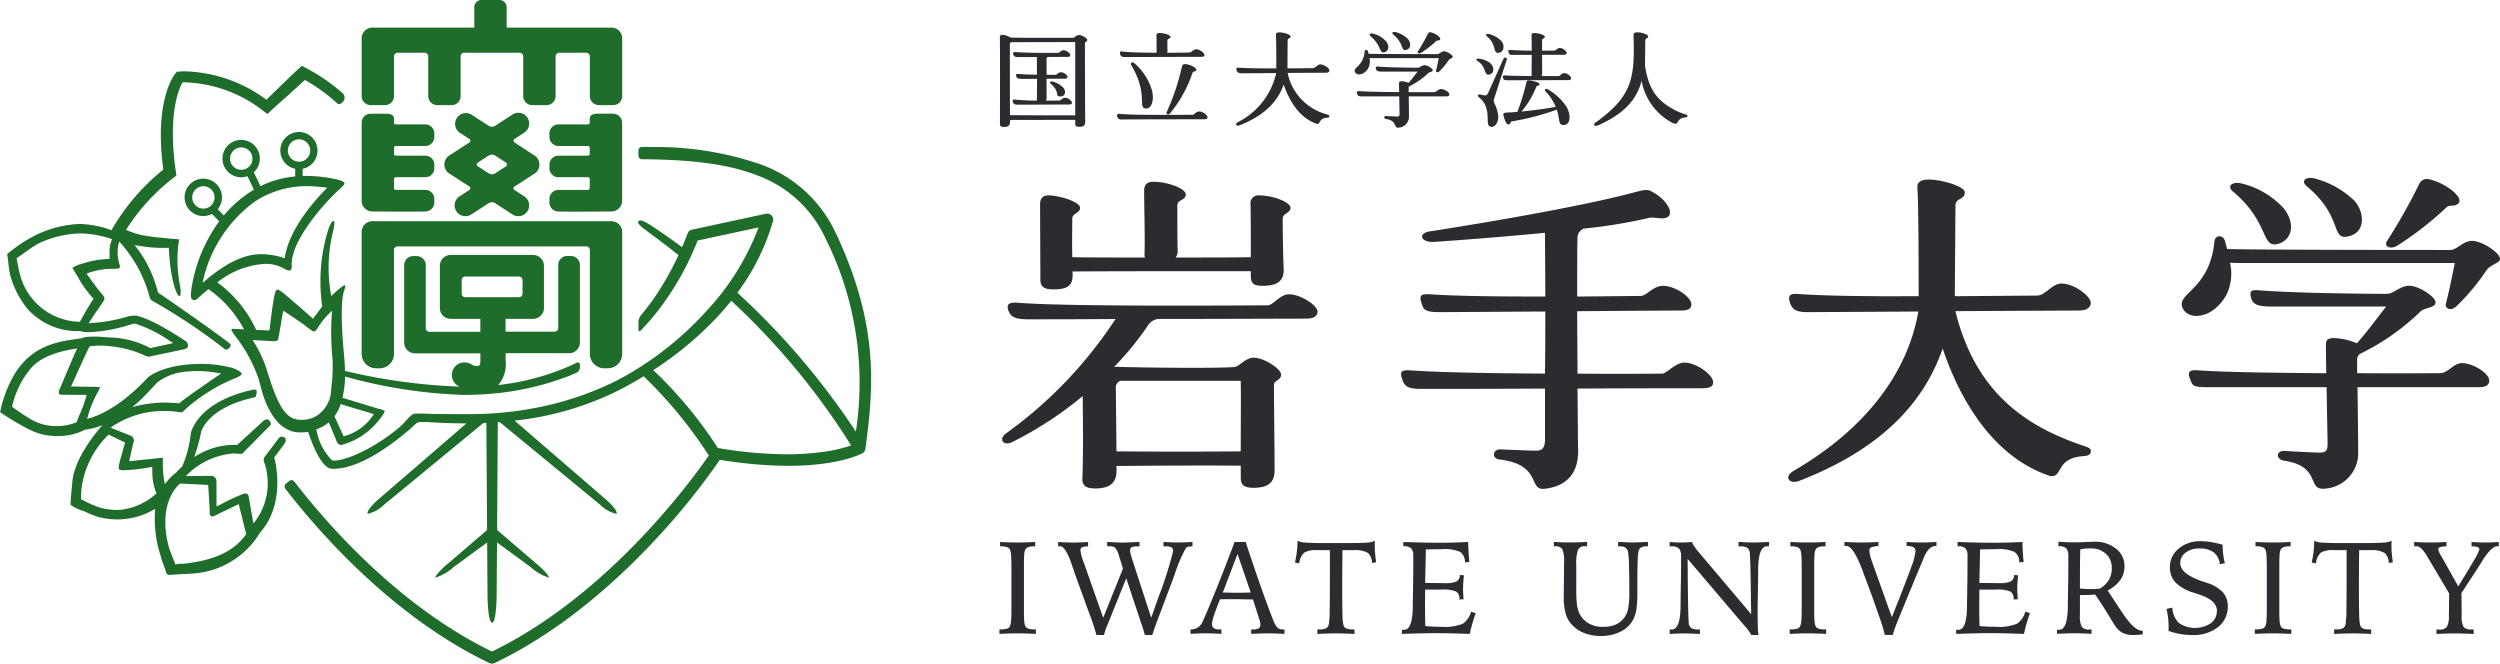
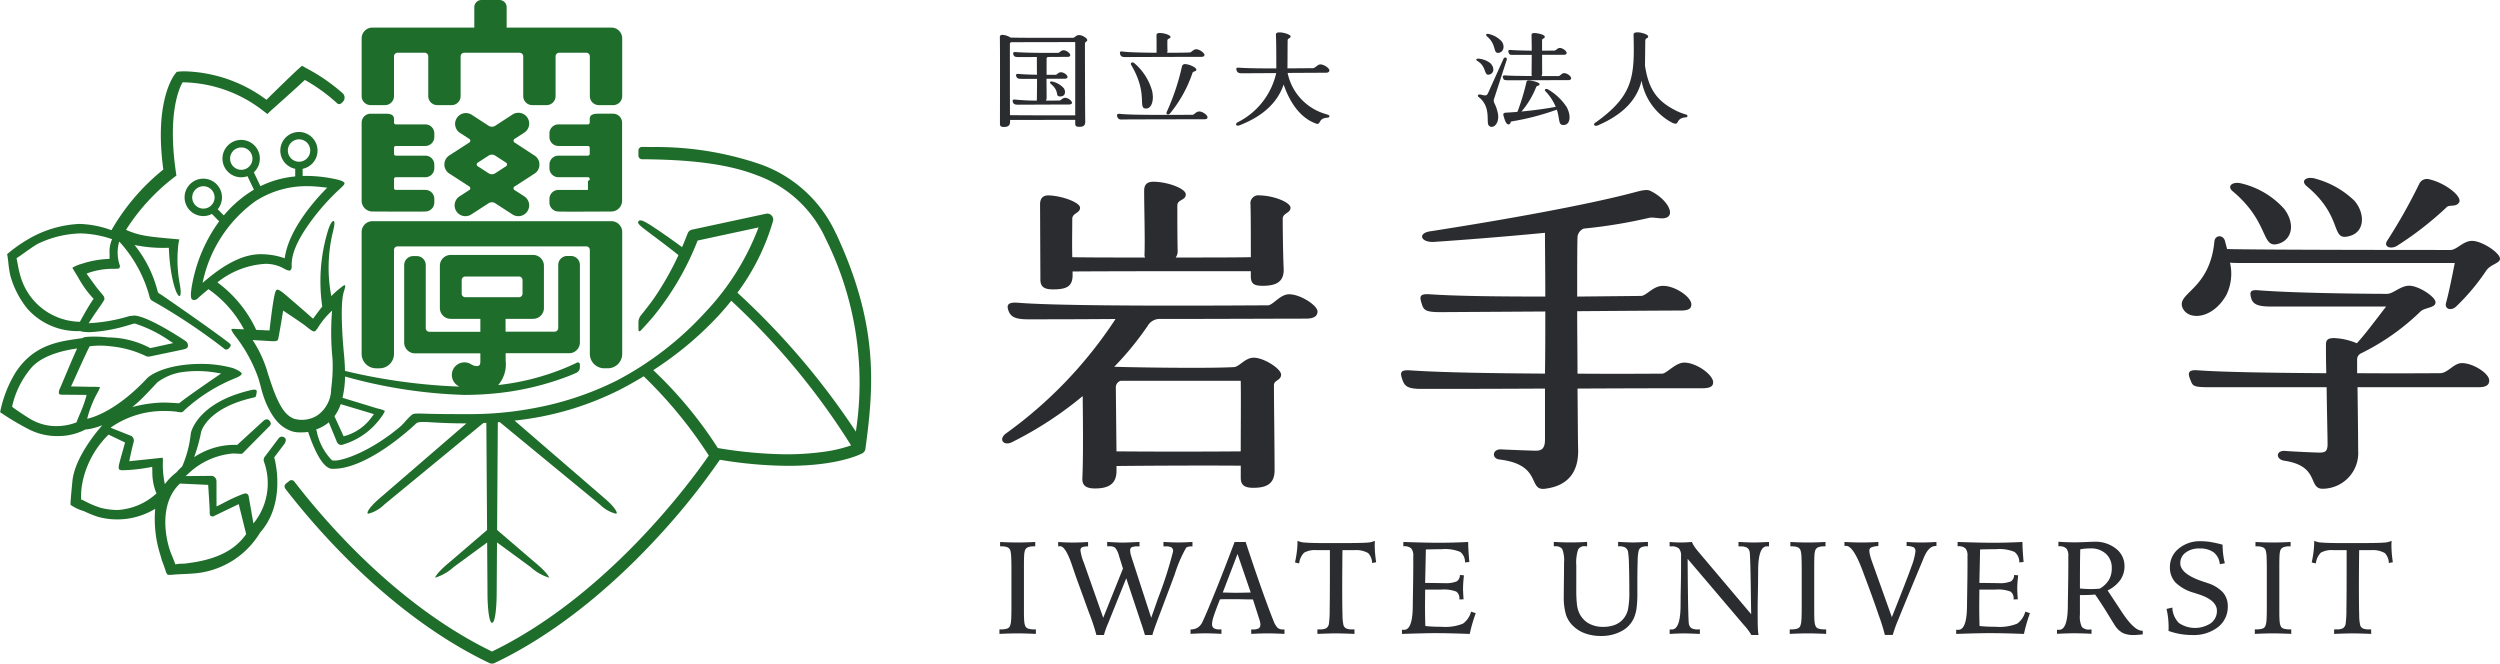
<svg xmlns="http://www.w3.org/2000/svg" width="1500" height="398.15" viewBox="0 0 265.935 70.588">
  <g transform="translate(15871 20161)">
    <path d="M823.371,157.018c0,.484-.381.761-1.211.761-2.7,0-9.342.035-15.708.035a1.475,1.475,0,0,0-1.142.726,32,32,0,0,1-3.564,4.36c3.425.1,10.553.173,12.733.034.588-.034,1.177-1,2.111-1,1.072,0,2.906,1.176,2.906,1.8s-.761.588-.761,1.107c0,1.8.069,6.643.069,9.065,0,1.349-.727,1.869-2.249,1.869-1,0-1.349-.312-1.349-1.073v-1.28c-3.979-.035-10.38,0-13.217.035v.519c0,1.349-.8,1.868-2.284,1.868-1,0-1.384-.346-1.349-1.107.1-2.041.069-5.882.035-8.719a38.874,38.874,0,0,1-7.543,4.913c-.865.415-1.453-.311-.623-.934a45.954,45.954,0,0,0,11.66-12.179c-4.221.034-7.785.034-9.307.034-1.384,0-1.834-.277-2.076-.9-.242-.657-.035-.934.969-.865,5.4.45,24.7.277,26.641.277.588-.069,1.28-1.176,2.249-1.176,1.176,0,3.01,1.176,3.01,1.834m-29.479-3.425-.035-7.958c0-.554.208-1,.969-.969,1.453.069,3.287.761,3.287,1.315,0,.588-.83.554-.83,1.176,0,.969-.035,2.491,0,4.083,1.73.035,4.636.035,7.75.035a.5.5,0,0,1-.069-.242c.069-1.7-.035-5.017-.035-6.851,0-.554.208-.969.969-.969,1.522,0,3.46.727,3.46,1.349,0,.657-.9.519-.9,1.176,0,.865,0,3.425.035,4.809a1.134,1.134,0,0,1-.208.727c3.114,0,6.124,0,7.992-.035,0-1.868,0-4.325-.035-5.605a.845.845,0,0,1,.969-.969c1.592.035,3.287.761,3.287,1.315,0,.588-.83.554-.83,1.176,0,1.142.034,3.806.1,5.259.069,1.349-.657,1.868-2.214,1.868-1,0-1.28-.242-1.28-1.073v-.484c-4.74,0-15.708,0-18.96.035v.173c.069,1.384-.554,1.73-2.076,1.73-1,0-1.349-.311-1.349-1.073m8.546,10.795a.733.733,0,0,0-.519.761l.069,6.747c3.46.035,9.549.035,13.217,0,0-2.491.035-5.674,0-7.508Z" transform="translate(-16554.221 -20284.885)" fill="#2b2c2f" />
    <path d="M1137.422,170.208c0,.415-.311.623-1.176.623-1.9,0-7.439,0-13.251.035.034,2.906.034,5.4.069,6.539.035,2.249-1,3.806-3.529,4.117-1.868.242-.242-2.56-4.844-3.114-.865-.1-.761-1.142.208-1.073.588.035,3.321.138,3.667.138.588,0,.969-.207.969-1.176v-5.432c-5.778.035-11.245.035-13.113.035-1.488,0-1.8-.277-2.042-.934-.277-.8-.277-1.107.83-1.038,3.495.242,9.134.311,14.324.346.035-2.076.035-4.394.035-6.608l-11.141.069c-1.592,0-1.8-.208-2.007-.9-.242-.761-.242-1.073.865-1,3.01.208,7.854.242,12.283.242,0-2.733-.035-5.224-.035-6.781-4.29.415-8.719.761-11.833.969-1.419.069-1.764-.969-.277-1.142,7.543-1.176,16.711-2.8,21.832-4.186.934-.242,1.245-.242,1.557-.069,1.592.8,2.422,2.214,1.834,2.7-.519.415-1.453,0-2.041.138a53.761,53.761,0,0,1-6.954,1.142,1.086,1.086,0,0,0-.657.865c-.035,1.176-.035,3.529-.035,6.366l6.781-.069c.588,0,1.28-1.073,2.353-1.073,1.28,0,3.01,1.176,3.01,1.972,0,.45-.277.657-1.176.657-1.868,0-6.3.035-10.968.069,0,2.18.035,4.5.035,6.643,4.5.035,8.165,0,9,0,.484,0,1.419-1.176,2.353-1.176,1.28,0,3.079,1.28,3.079,2.111" transform="translate(-16826.189 -20290.531)" fill="#2b2c2f" />
    <path d="M1753.381,148.9c0,.484-1,.588-1.453,1.246a22.8,22.8,0,0,1-3.218,3.841c-.519.484-1.245.277-1.072-.381.311-1.107.692-3.045.934-4.256h-22.7c-.484,0-.865,0-1.211-.035a5.171,5.171,0,0,1-.381,3.425c-1.488,2.664-4.186,2.768-4.705,1.28-.484-1.522,2.941-1.9,3.425-6.954.069-.727.969-.761,1.142,0l.208.8c3.564.1,22.836.1,23.77.1.658,0,1.35-.969,2.284-.969,1.073,0,2.975,1.28,2.975,1.9m-1.142,12.94c0,.45-.277.727-1.107.727h-12.906c.035,2.422.069,5.64.069,6.712a3.8,3.8,0,0,1-3.6,4.083c-1.868.173-.311-2.387-4.256-2.976-.934-.138-.934-1.142.138-1.038.83.069,3.252.173,3.6.173.623,0,.865-.138.865-.9s-.069-3.495-.1-6.055h-12.629c-1.626,0-1.626-.173-1.869-.8-.311-.727-.208-1.073.761-1,2.8.208,8.408.277,13.7.312-.035-1.28-.035-2.387-.035-3.01,0-.484.138-.727.865-.727a6.827,6.827,0,0,1,2.422.554c.969-1.073,1.938-2.387,3.114-3.91h-12.317c-1.384,0-1.868-.277-2.041-.9-.173-.657-.1-.9.761-.83,4.394.346,12.906.381,13.7.381.657,0,1.419-.865,2.353-.865,1,0,2.8,1.176,2.8,1.765,0,.623-1.142.519-1.626,1a24.585,24.585,0,0,1-6.3,4.429.714.714,0,0,0-.415.657v1.453c4.636.035,8.408,0,8.823,0,.83,0,1.453-1.073,2.318-1.073,1.211,0,2.906,1.107,2.906,1.834m-26.3-20.932a8.9,8.9,0,0,1,4.5,2.7c1.142,1.522.865,3.114-.415,3.633-2.145.83-.969-2.076-5.051-5.5-.692-.554-.034-1.107.969-.83m7.819-.519a9.509,9.509,0,0,1,4.152,2.353c1.142,1.349,1.073,3.218-.38,3.7-2.318.761-.623-1.868-4.705-5.259-.692-.588-.035-1.073.934-.8m7.646,6.574a58.777,58.777,0,0,0,3.425-6.089.9.9,0,0,1,1.038-.415c1.7.38,3.6,1.868,3.149,2.491-.381.519-1.038.138-1.349.519a35.317,35.317,0,0,1-5.155,4.013c-.692.484-1.592.173-1.107-.519" transform="translate(-17358.447 -20282.375)" fill="#2b2c2f" />
    <path d="M787.783,427.134q.48.028.953.041t.925.014q.384,0,.857-.014t1-.041v.466H791.4a1.665,1.665,0,0,0-.668.1.585.585,0,0,0-.312.343,2.139,2.139,0,0,0-.079.511q-.024.353-.024,1.149v4.781q0,.809.038,1.139a1.465,1.465,0,0,0,.12.487.52.52,0,0,0,.319.247,2.168,2.168,0,0,0,.648.075h.144v.48q-.59-.027-1.09-.041t-.836-.014q-.4,0-.9.014t-1.049.041v-.48h.137a2.162,2.162,0,0,0,.651-.075.519.519,0,0,0,.315-.247,1.75,1.75,0,0,0,.134-.607q.038-.422.038-1.526v-3.766q0-1.077-.028-1.533a2.709,2.709,0,0,0-.089-.634.565.565,0,0,0-.3-.343,1.636,1.636,0,0,0-.668-.1h-.123Z" transform="translate(-16552.396 -20530.482)" fill="#2b2c2f" />
    <path d="M838.766,435.2l2.1-5.236-.418-1.343a2.26,2.26,0,0,0-.4-.857.838.838,0,0,0-.583-.171q-.11,0-.168,0t-.106.01l-.007-.473q.63.034,1.014.051t.658.017q.26,0,.668-.017t1.1-.051v.473h-.185a1.484,1.484,0,0,0-.651.093.367.367,0,0,0-.158.346,1.68,1.68,0,0,0,.051.37q.051.219.243.795l1.946,5.99q.267-.747.727-2.07a42.151,42.151,0,0,0,1.6-4.99.478.478,0,0,0-.165-.422,1.346,1.346,0,0,0-.679-.113h-.178v-.473q.432.028.826.041t.716.014q.37,0,.757-.014t.785-.041v.473h-.11a1.331,1.331,0,0,0-.326.034.685.685,0,0,0-.237.11,14.556,14.556,0,0,0-1.213,2.824l-.3.809L845.5,432.9q-.254.678-.672,1.782-.754,1.981-.829,2.344h-.8q-.1-.356-.295-.966l-.1-.288-1.59-4.777-1.851,4.6q-.021.055-.082.206a9,9,0,0,0-.439,1.227h-.8a22.516,22.516,0,0,0-.809-2.426q-.357-.98-.562-1.556l-.747-2.049q-.185-.521-.473-1.378-.692-2.035-1.268-2.036a.536.536,0,0,0-.079.007l-.127.021-.007-.473q.439.028.829.041t.72.014q.39,0,.8-.014t.836-.041v.473a1.537,1.537,0,0,0-.651.089.366.366,0,0,0-.158.349,5.094,5.094,0,0,0,.336,1.234l.027.069Z" transform="translate(-16592.412 -20530.482)" fill="#2b2c2f" />
    <path d="M942.967,427.134h1.179q.891,2.723,1.69,4.973t1.258,3.381a2.173,2.173,0,0,0,.473.8.925.925,0,0,0,.569.151h.137v.473q-.535-.027-.977-.041t-.744-.014q-.384,0-.843.014t-.973.041v-.473h.13a1.349,1.349,0,0,0,.665-.113.454.454,0,0,0,.178-.416,1.232,1.232,0,0,0-.027-.244,2.83,2.83,0,0,0-.089-.319l-.672-2.1q-.261,0-.713-.007-.822-.02-1.055-.021-.466,0-.881,0t-.86.017q-.487,1.23-.665,1.793a3.117,3.117,0,0,0-.178.8.553.553,0,0,0,.178.471,1.108,1.108,0,0,0,.637.134h.185v.473q-.5-.027-.935-.041t-.778-.014q-.274,0-.685.014t-.891.041v-.466a1.5,1.5,0,0,0,.771-.2,1.481,1.481,0,0,0,.5-.607q.384-.8,1.361-3.213t2.06-5.3m.308,1.289-1.57,4.1q.13,0,.377.007.774.021,1.055.021.343,0,1.241-.021.2-.007.3-.007Z" transform="translate(-16682.639 -20530.482)" fill="#2b2c2f" />
    <path d="M1022.992,435.689h.24a1.457,1.457,0,0,0,.692-.12.67.67,0,0,0,.288-.442,10.429,10.429,0,0,0,.086-1.542q.024-1.33.024-4.14v-2.186h-1.384a2.39,2.39,0,0,0-1.36.271,1.886,1.886,0,0,0-.524,1.141l-.445-.1q.13-.6.2-1.172a9.567,9.567,0,0,0,.069-1.131,2.11,2.11,0,0,0,.833.185q.627.055,2.2.055h1.672q2.084,0,2.683-.051a2.218,2.218,0,0,0,.84-.188c0,.046,0,.118-.007.216s-.007.173-.007.223q0,.432.038.891t.113.946l-.432.082a1.549,1.549,0,0,0-.422-1.055,2.573,2.573,0,0,0-1.429-.315h-1.3q-.007.391-.014,1.1-.014,1.871-.014,2.515,0,2.433.031,3.3a4.922,4.922,0,0,0,.106,1.076.569.569,0,0,0,.295.343,1.565,1.565,0,0,0,.631.1h.24v.48q-.569-.027-1.073-.041t-.9-.014q-.349,0-.86.014t-1.107.041Z" transform="translate(-16753.855 -20529.738)" fill="#2b2c2f" />
    <path d="M1105.051,427.134q1.2.041,2.145.062t1.631.021q.761,0,1.539-.021t1.58-.062q.007.514.041,1.052t.082,1.079l-.459.041a1.341,1.341,0,0,0-.507-1.114,4.188,4.188,0,0,0-1.953-.291q-.384,0-1.405.021-.206.007-.3.007-.014.822-.041,2.015t-.034,1.549h.212q.4,0,1.011.01t.812.01a3.02,3.02,0,0,0,1.313-.185.777.777,0,0,0,.346-.685l.432.041q-.048.425-.072.788t-.024.672q0,.178.034.768.014.212.021.322l-.446.014v-.055a.847.847,0,0,0-.339-.788,3.74,3.74,0,0,0-1.587-.206h-1.713q0,.336-.007.929t-.007.853q0,.453.007.943t.027,1.148q.343.041.778.062t.956.021a5,5,0,0,0,2.265-.332,2.289,2.289,0,0,0,.867-1.278l.494.164q-.205.569-.363,1.117t-.274,1.09q-1.076-.041-2-.062t-1.672-.021q-1.022,0-3.29.075l-.247.007v-.446c.032,0,.063.008.092.01s.074,0,.134,0q.911,0,.925-2.563.007-.644.014-1.007l.027-1.871q.007-.6.01-1.172t0-1.234a1.171,1.171,0,0,0-.219-.816,1.072,1.072,0,0,0-.781-.226h-.055Z" transform="translate(-16826.771 -20530.482)" fill="#2b2c2f" />
    <path d="M1228.2,427.134v.466c-.027,0-.066,0-.116-.007s-.087-.007-.11-.007a.755.755,0,0,0-.733.357,4.49,4.49,0,0,0-.192,1.694v2.5a14.035,14.035,0,0,0,.069,1.639,3.038,3.038,0,0,0,.226.871,2.444,2.444,0,0,0,.99,1.128,3.048,3.048,0,0,0,1.58.388,3.39,3.39,0,0,0,1.213-.2,2.269,2.269,0,0,0,.891-.61,2.337,2.337,0,0,0,.521-1.008,9.122,9.122,0,0,0,.151-1.989q0-1.674-.038-2.816a9.716,9.716,0,0,0-.1-1.382.739.739,0,0,0-.3-.439,1.309,1.309,0,0,0-.655-.124h-.1v-.466q.082,0,.24.007.946.048,1.35.048t1.343-.048c.11,0,.189-.007.24-.007v.466h-.082a1.387,1.387,0,0,0-.607.1.6.6,0,0,0-.291.343,4.637,4.637,0,0,0-.11,1.046q-.034.847-.034,2.74v.686a12.513,12.513,0,0,1-.082,1.656,4.1,4.1,0,0,1-.267,1.012,2.91,2.91,0,0,1-1.323,1.434,4.492,4.492,0,0,1-2.214.521,4.895,4.895,0,0,1-1.628-.261,3.479,3.479,0,0,1-1.265-.755,2.907,2.907,0,0,1-.809-1.231,6.457,6.457,0,0,1-.24-1.986q0-.494.014-1.615t.014-1.752v-.212a3.172,3.172,0,0,0-.2-1.454.887.887,0,0,0-.764-.274h-.123v-.466q.487.028.925.041t.8.014q.439,0,.891-.014t.918-.041" transform="translate(-16930.373 -20530.482)" fill="#2b2c2f" />
    <path d="M1315.859,427.134q.322.028.627.041t.6.014q.219,0,.514-.014t.637-.041a2.561,2.561,0,0,0,.247.466,5.865,5.865,0,0,0,.4.528l5.654,6.69q-.02-1.042-.041-2.762-.055-3.612-.123-3.886a.677.677,0,0,0-.291-.439,1.408,1.408,0,0,0-.682-.123h-.212v-.473q.082,0,.247.007.973.048,1.371.048t1.412-.048q.144-.007.219-.007l-.007.473c-.027,0-.057-.008-.089-.01s-.075,0-.13,0q-.919,0-.932,2.557-.007.644-.007,1.008l-.027,1.823q-.014.4-.017.833t0,1.175q0,.829.021,1.292a6.249,6.249,0,0,0,.068.744h-.761a6.019,6.019,0,0,0-.829-1.1l-.068-.082-5.881-6.916v.158q.041,6.415.137,6.785a.676.676,0,0,0,.291.439,1.37,1.37,0,0,0,.668.123h.206v.48q-.1-.007-.3-.014-.96-.041-1.309-.041t-.744.014q-.408.014-.86.041v-.473l.093,0c.034,0,.079,0,.134,0q.918,0,.932-2.543.007-.644.007-1.008l.034-1.823q.007-.589.01-1.148t0-1.278a1.145,1.145,0,0,0-.226-.816,1.121,1.121,0,0,0-.8-.226h-.185Z" transform="translate(-17009.258 -20530.482)" fill="#2b2c2f" />
    <path d="M1410.625,427.134q.48.028.953.041t.925.014q.384,0,.857-.014t1-.041v.466h-.117a1.666,1.666,0,0,0-.668.1.586.586,0,0,0-.312.343,2.156,2.156,0,0,0-.079.511q-.024.353-.024,1.149v4.781q0,.809.038,1.139a1.461,1.461,0,0,0,.12.487.52.52,0,0,0,.319.247,2.166,2.166,0,0,0,.648.075h.144v.48q-.59-.027-1.09-.041t-.836-.014q-.4,0-.9.014t-1.049.041v-.48h.137a2.161,2.161,0,0,0,.651-.075.519.519,0,0,0,.315-.247,1.754,1.754,0,0,0,.134-.607q.038-.422.038-1.526v-3.766q0-1.077-.028-1.533a2.713,2.713,0,0,0-.089-.634.564.564,0,0,0-.3-.343,1.636,1.636,0,0,0-.668-.1h-.123Z" transform="translate(-17091.174 -20530.482)" fill="#2b2c2f" />
    <path d="M1453.659,427.134q.514.028.973.041t.809.014q.439,0,.895-.014t.936-.041l-.007.432a2.247,2.247,0,0,0-.764.151.371.371,0,0,0-.189.356,2.091,2.091,0,0,0,.072.483q.072.292.257.805l2.063,5.771q1.652-4.147,2.08-5.377a6.57,6.57,0,0,0,.428-1.614.491.491,0,0,0-.168-.432,1.738,1.738,0,0,0-.771-.144v-.432q.411.028.812.041t.785.014q.329,0,.734-.014t.843-.041v.432h-.1q-.754,0-1.282,1.33-.116.3-.192.466-1.933,4.64-2.488,6.038a12.72,12.72,0,0,0-.583,1.624h-.843a19.276,19.276,0,0,0-.637-2.049q-.637-1.885-1.542-4.27-.062-.171-.178-.487-.994-2.666-1.755-2.666c-.046,0-.081,0-.106,0l-.079.01Z" transform="translate(-17128.459 -20530.482)" fill="#2b2c2f" />
    <path d="M1541.906,427.134q1.2.041,2.145.062t1.631.021q.761,0,1.539-.021t1.58-.062q.007.514.041,1.052t.082,1.079l-.459.041a1.34,1.34,0,0,0-.507-1.114A4.188,4.188,0,0,0,1546,427.9q-.384,0-1.405.021c-.137,0-.238.007-.3.007q-.014.822-.041,2.015t-.034,1.549h.212q.4,0,1.011.01t.812.01a3.02,3.02,0,0,0,1.313-.185.777.777,0,0,0,.346-.685l.432.041q-.048.425-.072.788t-.024.672q0,.178.034.768.014.212.021.322l-.446.014v-.055a.846.846,0,0,0-.339-.788,3.74,3.74,0,0,0-1.587-.206h-1.713q0,.336-.007.929t-.007.853q0,.453.007.943t.027,1.148q.343.041.778.062t.956.021a5,5,0,0,0,2.265-.332,2.29,2.29,0,0,0,.867-1.278l.493.164q-.205.569-.363,1.117t-.274,1.09q-1.076-.041-2-.062t-1.672-.021q-1.021,0-3.29.075l-.247.007v-.446c.032,0,.063.008.093.01s.074,0,.134,0q.911,0,.925-2.563.007-.644.014-1.007l.027-1.871q.007-.6.01-1.172t0-1.234a1.17,1.17,0,0,0-.219-.816,1.071,1.071,0,0,0-.781-.226h-.055Z" transform="translate(-17204.666 -20530.482)" fill="#2b2c2f" />
    <path d="M1621.189,436.338c.032,0,.063.008.093.01s.074,0,.134,0q.911,0,.925-2.563.007-.644.014-1.007l.027-1.871q.007-.6.01-1.172t0-1.234a1.17,1.17,0,0,0-.219-.816,1.071,1.071,0,0,0-.781-.226h-.055v-.48q.459.034.908.048t.874.014q.459,0,1.141-.031t.908-.031a3.5,3.5,0,0,1,2.3.74,2.31,2.31,0,0,1,.9,1.857,2.53,2.53,0,0,1-.449,1.477,3.566,3.566,0,0,1-1.347,1.107l1.282,1.94q.068.11.206.315,1.33,2.029,2.18,2.029h.069v.391c-.064,0-.16.014-.288.027q-.445.041-.651.041a2.778,2.778,0,0,1-1.148-.2,2.286,2.286,0,0,1-.833-.757q-.068-.089-.757-1.22t-1.388-2.132q-.261.027-.555.041t-.651.014h-.411v2.1a2.466,2.466,0,0,0,.212,1.3,1.035,1.035,0,0,0,.843.271.285.285,0,0,0,.055-.007.3.3,0,0,1,.055-.007.124.124,0,0,1,.045.007.074.074,0,0,0,.024.007v.452q-.487-.027-.967-.041t-.953-.014q-.254,0-.713.014t-1.042.041Zm2.44-4.387q.329.034.62.048t.517.014q.192,0,.439-.01t.535-.038a2.71,2.71,0,0,0,.966-.922,2.425,2.425,0,0,0,.308-1.251,1.992,1.992,0,0,0-.617-1.528,2.334,2.334,0,0,0-1.659-.576q-.281,0-.548.024t-.528.072q-.021.85-.027,1.748t-.007,2.419" transform="translate(-17273.377 -20530.352)" fill="#2b2c2f" />
    <path d="M1713.492,426.946a8.5,8.5,0,0,0,.058,1,7.36,7.36,0,0,0,.182.973l-.535.1a1.817,1.817,0,0,0-.654-1.261,2.455,2.455,0,0,0-1.518-.411,2.331,2.331,0,0,0-1.47.439,1.368,1.368,0,0,0-.565,1.131q0,1.138,2.413,1.947.322.1.493.164a3.731,3.731,0,0,1,1.625.984,2.184,2.184,0,0,1,.521,1.484,2.72,2.72,0,0,1-1.035,2.21,4.2,4.2,0,0,1-2.742.846,7.368,7.368,0,0,1-2.529-.439c0-.046.008-.1.01-.161s0-.152,0-.271a8.31,8.31,0,0,0-.055-.959,8.608,8.608,0,0,0-.164-.946l.617-.144a2.441,2.441,0,0,0,.706,1.645,3.058,3.058,0,0,0,3.4.01,1.607,1.607,0,0,0,.637-1.312q0-1.138-1.987-1.768-.281-.089-.439-.144a4.6,4.6,0,0,1-1.974-1.09,2.325,2.325,0,0,1-.6-1.645,2.472,2.472,0,0,1,.932-1.967,3.5,3.5,0,0,1,2.337-.788,6.76,6.76,0,0,1,1.042.082,12.382,12.382,0,0,1,1.289.288" transform="translate(-17348.064 -20530.002)" fill="#2b2c2f" />
    <path d="M1777.18,427.134q.48.028.953.041t.925.014q.384,0,.857-.014t1-.041v.466h-.117a1.665,1.665,0,0,0-.668.1.585.585,0,0,0-.312.343,2.135,2.135,0,0,0-.079.511q-.024.353-.024,1.149v4.781q0,.809.038,1.139a1.463,1.463,0,0,0,.12.487.52.52,0,0,0,.319.247,2.168,2.168,0,0,0,.648.075h.144v.48q-.59-.027-1.09-.041t-.836-.014q-.4,0-.9.014t-1.049.041v-.48h.137a2.162,2.162,0,0,0,.651-.075.519.519,0,0,0,.315-.247,1.751,1.751,0,0,0,.134-.607q.038-.422.038-1.526v-3.766q0-1.077-.027-1.533a2.7,2.7,0,0,0-.089-.634.564.564,0,0,0-.3-.343,1.635,1.635,0,0,0-.668-.1h-.123Z" transform="translate(-17408.254 -20530.482)" fill="#2b2c2f" />
    <path d="M1824.3,435.689h.24a1.458,1.458,0,0,0,.692-.12.672.672,0,0,0,.288-.442,10.467,10.467,0,0,0,.086-1.542q.024-1.33.024-4.14v-2.186h-1.385a2.39,2.39,0,0,0-1.36.271,1.888,1.888,0,0,0-.524,1.141l-.446-.1q.13-.6.2-1.172a9.619,9.619,0,0,0,.068-1.131,2.11,2.11,0,0,0,.833.185q.627.055,2.2.055h1.672q2.083,0,2.683-.051a2.217,2.217,0,0,0,.84-.188c0,.046,0,.118-.007.216s-.007.173-.007.223q0,.432.038.891t.113.946l-.432.082a1.549,1.549,0,0,0-.422-1.055,2.573,2.573,0,0,0-1.429-.315h-1.3q-.007.391-.014,1.1-.014,1.871-.014,2.515,0,2.433.031,3.3a4.924,4.924,0,0,0,.106,1.076.568.568,0,0,0,.295.343,1.564,1.564,0,0,0,.631.1h.24v.48q-.569-.027-1.073-.041t-.9-.014q-.349,0-.86.014t-1.107.041Z" transform="translate(-17447.01 -20529.738)" fill="#2b2c2f" />
-     <path d="M1902.667,427.134q.507.028.953.041t.788.014q.37,0,.8-.014t.891-.041v.473h-.1a1.631,1.631,0,0,0-.576.079q-.2.079-.2.23a2.209,2.209,0,0,0,.336.74q.089.151.144.247l1.652,2.947q1.124-1.8,1.686-2.783a4.917,4.917,0,0,0,.562-1.138.257.257,0,0,0-.168-.243,1.375,1.375,0,0,0-.545-.079h-.117v-.473q.411.028.781.041t.651.014q.35,0,.713-.014t.747-.041v.473a.127.127,0,0,0-.034-.01.4.4,0,0,0-.062,0h-.082q-.61,0-1.583,1.563-.3.487-.48.768l-1.727,2.639.027,2.447a2.163,2.163,0,0,0,.219,1.189,1.068,1.068,0,0,0,.816.236h.24v.48q-.569-.027-1.08-.041t-.915-.014q-.343,0-.853.014t-1.107.041v-.48c.032,0,.08,0,.144.007s.11.007.137.007a.978.978,0,0,0,.809-.274,2.1,2.1,0,0,0,.226-1.138l.027-2.433-2.214-3.735q-.062-.089-.158-.261-.61-1.028-1.11-1.028a.658.658,0,0,0-.086.007l-.147.021Z" transform="translate(-17516.863 -20530.482)" fill="#2b2c2f" />
    <path d="M797.3,28.014c0,.181-.245.16-.245.363,0,.949.011,7.5.032,8.263.011.448-.16.6-.64.6-.309,0-.426-.085-.426-.331V36.5c-1.535,0-5.96.011-6.93.011v.128c.011.448-.181.618-.661.618-.309,0-.416-.1-.416-.331,0-1.215.021-8.092-.011-9.222,0-.16.1-.267.309-.245a1.809,1.809,0,0,1,.832.288c1.5.043,6.226.021,6.674.021.117,0,.3-.288.618-.288.341,0,.864.331.864.533m-1.279,8.007V28.227c-1.77,0-5.544.011-6.813.011a.21.21,0,0,0-.138.213c0,.64,0,5.661.011,7.549,1.45.021,5.48.021,6.941.021m-.341-1.354c0,.117-.1.2-.331.2-.885,0-4.83.021-5.395.021-.384,0-.5-.085-.565-.277s-.011-.309.266-.267a22.442,22.442,0,0,0,2.282.107v-.043c.011-.416.021-1.333.021-2.271H790.3c-.384,0-.48-.075-.544-.256-.075-.2-.032-.288.256-.267.544.053,1.258.075,1.94.085-.011-.746-.011-1.461-.011-1.887-.821.011-1.557.011-1.93.011-.416,0-.5-.075-.565-.256-.064-.2-.032-.3.256-.277,1.354.107,4.052.085,4.5.085.171-.011.288-.277.576-.277.32,0,.714.32.714.512,0,.128-.085.192-.331.192-.426,0-1.215,0-2.058.011a.187.187,0,0,0-.128.192v1.7h.981c.149-.021.256-.267.544-.267.32,0,.7.3.7.49,0,.128-.1.2-.331.2h-1.9c0,.842.011,1.685.011,2.026a.544.544,0,0,1-.085.3c.725,0,1.322-.011,1.45-.011.16,0,.309-.288.608-.288.32,0,.714.32.714.512m-.853-1.525c.245.427.1.832-.3.864-.757.043-.043-.458-1.066-1.311-.224-.2-.075-.352.234-.245a2.272,2.272,0,0,1,1.13.693" transform="translate(-16552.645 -20184.75)" fill="#2b2c2f" />
    <path d="M889.953,34.943c0,.139-.106.213-.373.213-1.535,0-7.741.011-8.508.021-.341,0-.586.075-.725-.309-.075-.2.011-.32.309-.288,1.194.16,6.9.1,7.687.1.224,0,.362-.352.736-.352s.874.395.874.618m-9.3-6.738c-.053-.213,0-.3.288-.256.565.085,2.09.117,3.593.128,0-.277,0-1.589-.011-1.813-.011-.181.075-.288.331-.288.5,0,1.162.213,1.162.426,0,.181-.32.149-.331.352-.011.171,0,.949.011,1.1a.328.328,0,0,1-.064.224c1.141,0,2.1-.011,2.431-.032.192-.011.384-.341.693-.341.352,0,.874.395.874.608,0,.128-.107.2-.363.2-1.45,0-7.3.021-7.986.021-.224,0-.554.032-.629-.331m3.4,3.9c.245,1.034-.053,1.909-.629,1.909-.959,0,.277-1.493-1.589-4.638-.139-.224.139-.363.341-.181a6.024,6.024,0,0,1,1.876,2.911m3.572-2.815c.459.032,1.184.384,1.141.608s-.341.1-.416.341a13.7,13.7,0,0,1-2.367,4.275c-.181.224-.5.139-.362-.149a24.237,24.237,0,0,0,1.61-4.809.326.326,0,0,1,.395-.267" transform="translate(-16632.504 -20183.469)" fill="#2b2c2f" />
-     <path d="M1078.064,27.809c0,.149-.309.181-.448.384a7.033,7.033,0,0,1-.992,1.183c-.16.149-.384.085-.33-.117.1-.341.213-.938.288-1.311h-6.995c-.149,0-.266,0-.373-.011a1.592,1.592,0,0,1-.117,1.055c-.458.821-1.29.853-1.45.395s.906-.586,1.056-2.143c.021-.224.3-.235.352,0l.064.245c1.1.032,7.037.032,7.325.032.2,0,.416-.3.7-.3.33,0,.917.395.917.586m-.352,3.988c0,.139-.085.224-.341.224h-3.977c.01.746.021,1.738.021,2.068a1.171,1.171,0,0,1-1.109,1.258c-.576.053-.1-.736-1.311-.917-.288-.043-.288-.352.043-.32.256.021,1,.053,1.109.053.192,0,.266-.043.266-.277s-.021-1.077-.032-1.866h-3.891c-.5,0-.5-.053-.576-.245-.1-.224-.064-.331.234-.309.864.064,2.591.085,4.222.1-.011-.395-.011-.736-.011-.928,0-.149.043-.224.267-.224a2.108,2.108,0,0,1,.746.171c.3-.33.6-.736.96-1.2h-3.8c-.427,0-.576-.085-.629-.277s-.032-.277.235-.256c1.354.107,3.977.117,4.222.117.2,0,.437-.266.725-.266.309,0,.863.362.863.544s-.352.16-.5.309a7.572,7.572,0,0,1-1.94,1.365.22.22,0,0,0-.128.2v.448c1.429.011,2.591,0,2.719,0,.256,0,.448-.331.714-.331.373,0,.9.341.9.565m-8.1-6.45a2.744,2.744,0,0,1,1.386.832c.352.469.266.96-.128,1.12-.661.256-.3-.64-1.557-1.7-.213-.171-.011-.341.3-.256m2.409-.16a2.932,2.932,0,0,1,1.28.725c.352.416.33.991-.117,1.141-.714.235-.192-.576-1.45-1.621-.213-.181-.011-.331.288-.245m2.356,2.026a18.111,18.111,0,0,0,1.056-1.876.276.276,0,0,1,.32-.128c.522.117,1.109.576.97.768-.117.16-.32.043-.416.16a10.872,10.872,0,0,1-1.589,1.237c-.213.149-.49.053-.341-.16" transform="translate(-16794.535 -20182.766)" fill="#2b2c2f" />
    <path d="M1163.659,29.04c-.256-.16-.16-.3.171-.256a2.4,2.4,0,0,1,1.162.458c.49.469.426,1.1-.085,1.226-.619.16-.256-.81-1.248-1.429m2.175,5.683c.128,1.194-.736,1.589-1.023,1.119-.235-.395.266-1.962-1.024-2.964-.224-.171-.075-.352.256-.267a2.474,2.474,0,0,0,.288.064c.277.043.341-.043.458-.288l1.62-3.6c.107-.224.427-.139.341.117l-1.365,4.212a.563.563,0,0,0,.043.373,4.284,4.284,0,0,1,.405,1.237m-.949-8.562a2.673,2.673,0,0,1,1.322.768c.373.48.224,1.151-.309,1.226-.64.085-.181-.832-1.215-1.727-.224-.2-.128-.352.2-.267m8.721,4.7c0,.117-.1.2-.33.2-2.111,0-4.222.011-6.333.011-.49,0-.512-.053-.576-.235-.075-.2-.032-.3.256-.277.554.043,1.7.053,2.815.064a.446.446,0,0,1-.043-.171c.011-.373.011-1.2.021-2.079h-1.9c-.362,0-.469.021-.565-.256-.064-.2-.043-.288.256-.267.48.043,1.343.064,2.207.075,0-.608-.011-1.194-.021-1.621-.011-.171.064-.256.309-.256.3,0,1.1.16,1.1.395s-.288.149-.288.373v1.109c.6,0,1.088-.011,1.29-.011s.33-.277.6-.277c.32,0,.725.331.725.533,0,.117-.1.192-.33.192h-2.282c0,.789,0,1.631.011,1.94a.6.6,0,0,1-.075.32h1.834c.139,0,.309-.309.576-.309.341,0,.746.341.746.544m-.48,3.06c.49.906.384,1.813-.213,1.9-.736.107-.469-.522-.832-1.621a26.726,26.726,0,0,1-4.777,1.247c-.224.032-.075.267-.331.32-.288.064-.448-.512-.576-.97-.053-.192.085-.267.3-.277.363-.021.768-.043,1.194-.085a24.811,24.811,0,0,0,.97-3.209c.032-.1.128-.139.3-.128.416.032,1.13.224,1.088.416-.043.171-.288.107-.363.277a9.166,9.166,0,0,1-1.567,2.612c1.194-.117,2.527-.288,3.646-.5a5.488,5.488,0,0,0-1.077-1.642c-.2-.213.021-.352.288-.192a5.959,5.959,0,0,1,1.951,1.855" transform="translate(-16877.475 -20183.537)" fill="#2b2c2f" />
-     <path d="M1440.516,169.707c-6.842-2.343-11.413-6.409-13.347-14.231,5.268-.033,11.082-.066,13.19-.066.83,0,1.211-.346,1.211-.83,0-.692-1.765-2.041-3.114-2.041-1.038,0-1.7,1.28-2.595,1.28l-8.754.069c.035-2.318.035-7.327.069-9.645,0-.865,1-.554,1-1.419,0-.588-2.387-1.349-3.841-1.349-.83,0-1.246.277-1.211.83.138,1.8.138,9.4.138,11.583-5.017.035-10.172-.035-12.871-.242-.9-.069-1.038.242-.83.9.208.692.588,1.038,1.834,1.038l11.833-.067c-1.138,6.6-5.711,12.561-13.286,16.96-1.073.623-.45,1.488.657,1.038,8.428-3.279,13.147-8.066,15.214-14.06,1.422,4.251,4.718,11.3,11.375,13.544,1.534.3.454-1.953,3.771-2.117.379-.018.6-.225.615-.436.027-.4-.226-.465-1.064-.737" transform="translate(-17090.166 -20283.379)" fill="#2b2c2f" />
    <path d="M983.773,34.2a5.764,5.764,0,0,1-4.119-4.391c1.626-.01,3.42-.02,4.07-.02.256,0,.374-.107.374-.256,0-.214-.544-.63-.961-.63-.32,0-.523.4-.8.4l-2.7.021c.011-.715.011-2.261.021-2.976,0-.267.31-.171.31-.438,0-.182-.737-.416-1.185-.416-.256,0-.384.085-.374.256.043.555.043,2.9.043,3.574-1.548.011-3.139-.011-3.972-.075-.278-.021-.32.075-.256.278s.182.32.566.32l3.651-.021a7.763,7.763,0,0,1-4.1,5.233c-.331.192-.139.459.2.32,2.6-1.012,4.057-2.489,4.695-4.339.439,1.312,1.456,3.488,3.51,4.18.473.092.14-.6,1.164-.653.117-.006.186-.07.19-.135.008-.123-.07-.144-.328-.227" transform="translate(-16713.686 -20183.051)" fill="#2b2c2f" />
    <path d="M1265.954,34.191a5.943,5.943,0,0,1-1.062-.447c-1.822-.966-2.74-2.147-3.127-4.7l.031-2.584c-.016-.436.3-.241.305-.524,0-.213-.724-.435-1.139-.433-.382,0-.418.144-.414.286.122,4.48-.042,6.427-3.984,9.269-.389.194-.2.514.2.338,2.718-1.177,4.155-2.747,4.636-4.755a6.328,6.328,0,0,0,3.283,4.492c.025.014.215.074.226.077.485.115.172-.578,1.153-.658.152-.012.22-.059.219-.149,0-.126-.064-.129-.329-.213" transform="translate(-16957.781 -20183.063)" fill="#2b2c2f" />
    <path d="M285.973,11.182h1.53a.959.959,0,0,0,.956-.957V5.994a.384.384,0,0,1,.383-.383h2.878a.384.384,0,0,1,.383.383v4.231a.959.959,0,0,0,.956.957h1.53a.959.959,0,0,0,.956-.957V5.994a.384.384,0,0,1,.383-.383h5.894a.384.384,0,0,1,.383.383v4.231a.959.959,0,0,0,.956.957h1.53a.959.959,0,0,0,.956-.957V5.994a.384.384,0,0,1,.383-.383h2.878a.384.384,0,0,1,.383.383v4.231a.959.959,0,0,0,.956.957h1.531a.959.959,0,0,0,.956-.957V4.081a1.151,1.151,0,0,0-1.148-1.148H300.442V.765A.767.767,0,0,0,299.677,0h-1.913A.768.768,0,0,0,297,.765V2.933H286.164a1.151,1.151,0,0,0-1.148,1.148v6.144a.959.959,0,0,0,.957.957" transform="translate(-16117.547 -20161)" fill="#1f6d2b" />
    <path d="M357.7,96.807l1.782-1.153.333-.217.006,0,.044-.032q.033-.025.064-.052l.035-.031q.042-.039.079-.082l.011-.012a1.119,1.119,0,0,0,.083-.112l0-.006.014-.024c.013-.022.026-.043.038-.066s.014-.03.021-.045.017-.036.025-.055.014-.038.021-.057.011-.03.015-.046.012-.043.017-.064.007-.028.01-.043.008-.043.011-.065,0-.031.006-.046,0-.04,0-.06,0-.035,0-.053,0-.035,0-.053,0-.04,0-.06,0-.031-.006-.046-.006-.043-.011-.065-.006-.029-.01-.043-.011-.043-.017-.064-.01-.031-.015-.046-.013-.038-.021-.057-.016-.037-.025-.055-.014-.03-.021-.045-.025-.044-.038-.065l-.014-.024-.005-.007c-.015-.023-.031-.044-.047-.066l-.021-.028c-.015-.018-.03-.035-.046-.052l-.032-.035-.038-.035c-.016-.015-.032-.03-.049-.043l-.031-.023c-.021-.016-.041-.031-.063-.045l0,0-.326-.211L357.7,92.157a.229.229,0,0,1,0-.416l.982-.635a1.148,1.148,0,1,0-1.247-1.927l-1.848,1.2a.644.644,0,0,1-.642,0l-1.848-1.2a1.148,1.148,0,0,0-1.247,1.927l.982.635a.229.229,0,0,1,0,.416l-1.782,1.153-.326.211,0,0c-.022.014-.043.03-.064.046l-.03.023c-.017.014-.033.029-.05.044l-.037.034-.033.035c-.016.017-.031.034-.046.052l-.021.028c-.016.021-.032.043-.047.065l-.005.007c-.005.008-.009.016-.014.025s-.026.043-.038.065-.014.03-.021.045-.017.036-.025.055-.014.038-.021.057-.011.031-.016.046-.012.042-.017.064-.007.029-.01.043-.008.043-.011.065,0,.031-.006.046,0,.04,0,.06,0,.035,0,.053,0,.035,0,.053,0,.04,0,.06,0,.031.006.046.006.043.011.065.006.029.01.043.01.043.017.064.01.031.016.046.013.038.021.057.016.037.025.055.014.03.021.044.025.044.038.065.009.017.014.025l0,.006a1.157,1.157,0,0,0,.083.112l.012.013c.025.028.051.055.078.081l.036.032q.031.026.063.051l.045.033.006,0,.333.217,1.782,1.153a.229.229,0,0,1,0,.416l-.982.635a1.148,1.148,0,1,0,1.247,1.927l.321-.208,1.527-.988a.644.644,0,0,1,.642,0l1.527.988.321.208a1.148,1.148,0,1,0,1.247-1.927l-.982-.635a.229.229,0,0,1,0-.416m-.954-2.117-1.159.75a.644.644,0,0,1-.642,0l-1.159-.75a.229.229,0,0,1,0-.416l1.159-.75a.644.644,0,0,1,.642,0l1.159.75a.229.229,0,0,1,0,.416" transform="translate(-16173.938 -20237.982)" fill="#1f6d2b" />
    <path d="M286.545,189.967h.383a1.535,1.535,0,0,0,1.53-1.53V177.379a.384.384,0,0,1,.383-.383h20.067a.384.384,0,0,1,.383.383v11.057a1.535,1.535,0,0,0,1.53,1.53h.383a1.535,1.535,0,0,0,1.53-1.53v-12.97a1.151,1.151,0,0,0-1.148-1.148H286.163a1.151,1.151,0,0,0-1.148,1.148v12.97a1.535,1.535,0,0,0,1.53,1.53" transform="translate(-16117.547 -20311.789)" fill="#1f6d2b" />
-     <path d="M437.114,97.723h-3.139a.959.959,0,0,0-.956.957v.383a.959.959,0,0,0,.956.957c.259.035,5.626,0,5.626,0a1.151,1.151,0,0,0,1.148-1.148v-8.3a.959.959,0,0,0-.957-.957h-1.53c-.526,0-.957.063-.957.589v.357a.192.192,0,0,1-.191.191h-3.139a.959.959,0,0,0-.956.957v.383a.959.959,0,0,0,.956.957h3.139a.192.192,0,0,1,.191.191v.646a.192.192,0,0,1-.191.191h-3.139a.959.959,0,0,0-.956.957v.382a.959.959,0,0,0,.956.957h3.139a.192.192,0,0,1,.191.191v.966a.192.192,0,0,1-.191.191" transform="translate(-16245.573 -20238.521)" fill="#1f6d2b" />
+     <path d="M437.114,97.723h-3.139a.959.959,0,0,0-.956.957v.383a.959.959,0,0,0,.956.957c.259.035,5.626,0,5.626,0a1.151,1.151,0,0,0,1.148-1.148v-8.3a.959.959,0,0,0-.957-.957h-1.53c-.526,0-.957.063-.957.589v.357a.192.192,0,0,1-.191.191h-3.139a.959.959,0,0,0-.956.957v.383a.959.959,0,0,0,.956.957h3.139a.192.192,0,0,1,.191.191v.646a.192.192,0,0,1-.191.191h-3.139a.959.959,0,0,0-.956.957v.382a.959.959,0,0,0,.956.957h3.139a.192.192,0,0,1,.191.191a.192.192,0,0,1-.191.191" transform="translate(-16245.573 -20238.521)" fill="#1f6d2b" />
    <path d="M286.164,100.018s5.367.035,5.626,0a.959.959,0,0,0,.957-.957v-.383a.959.959,0,0,0-.957-.957h-3.139a.192.192,0,0,1-.191-.191v-.966a.192.192,0,0,1,.191-.191h3.139a.959.959,0,0,0,.957-.956v-.383a.959.959,0,0,0-.957-.957h-3.139a.192.192,0,0,1-.191-.191v-.646a.192.192,0,0,1,.191-.191h3.139a.959.959,0,0,0,.957-.957V91.71a.959.959,0,0,0-.957-.957h-3.139a.192.192,0,0,1-.191-.191v-.357c0-.526-.43-.589-.957-.589h-1.53a.959.959,0,0,0-.957.957v8.3a1.151,1.151,0,0,0,1.148,1.148" transform="translate(-16117.547 -20238.521)" fill="#1f6d2b" />
    <path d="M29.189,93.6l-.02-.073,1.093-1.447c.289-.49.051-.632-.039-.686a.491.491,0,0,0-.248-.078.506.506,0,0,0-.387.252l-1.462,1.938a.579.579,0,0,0-.045.48,6.759,6.759,0,0,1-.913,6.3l-.2.248-.013.01-.512-2.928c-.089-.225-.219-.254-.322-.254a.82.82,0,0,0-.277.059,18.113,18.113,0,0,0-2.072.953c-.2.1-.371.193-.52.264l-.219.1-.006-2.681a.574.574,0,0,0-.475-.568l-2.809.026.3-.27a7.876,7.876,0,0,1,4.744-2.135s.394.012.786.037A.363.363,0,0,0,25.8,93.1l2.805-2.834.011-.01a.461.461,0,0,0,.189-.3.492.492,0,0,0-.147-.335.348.348,0,0,0-.266-.145.668.668,0,0,0-.4.191L25.24,92.19l-.063,0c-.092,0-.182,0-.272,0a7.788,7.788,0,0,0-4.253,1.31,18.035,18.035,0,0,0,.744-2.677c0-.025.611-2.543,5.55-3.655.272-.061.275-.077.342-.475l.012-.072a.313.313,0,0,0-.028-.235.309.309,0,0,0-.225-.067,1.258,1.258,0,0,0-.269.034c-5.837,1.313-6.475,4.572-6.479,4.6a11.96,11.96,0,0,1-.916,3.53,7.823,7.823,0,0,0-.619.639,6.163,6.163,0,0,0-1.227,1.25,9.8,9.8,0,0,1-.212-2.343,2.771,2.771,0,0,0-.015-.469c-.358.036-3.324.349-3.355.352l-.207.022.041-.2c.132-.653.336-1.527.427-1.833a.576.576,0,0,0-.252-.657l-2.2-.876L12,90.2a9.818,9.818,0,0,1,5.665-1.606,7.788,7.788,0,0,1,.977.055c.044,0,.1.013.163.023a3.279,3.279,0,0,0,.462.055c.177,0,.3-.168.37-.241a18.021,18.021,0,0,1,5.4-3.391c.583-.231.687-.4.671-.5-.023-.147-.657-.5-1.028-.595a12.6,12.6,0,0,0-3.259-.42c-4.04,0-5.619,1.39-5.644,1.407a.566.566,0,0,0-.074.066c-2.934,3.148-5.295,4.057-6.174,4.3l-.258.072.069-.259a11.584,11.584,0,0,1,.914-2.311l.08-.148a4.281,4.281,0,0,0,.312-.648,5.016,5.016,0,0,0-.773-.043q-.156,0-.3,0l-2.019-.04.1-.213c.235-.5.506-1.1.768-1.686.4-.879.885-1.931,1.082-2.3l.035-.066.074-.013a8.922,8.922,0,0,1,2.183.013,11.189,11.189,0,0,1,3.71,1.027.475.475,0,0,0,.27.068,1.031,1.031,0,0,0,.246-.032l3.452-.723c.3-.073.475-.148.508-.316a.579.579,0,0,0-.224-.577c-.035-.026-3.754-2.533-5.384-2.715h-.019a4.11,4.11,0,0,0-.464.037l-.02.006-.065-.006a17.674,17.674,0,0,1-4.373.77l.16-.246c.219-.336.43-.671.7-1.047.3-.426.6-.859.747-1.107.111-.188.068-.224.029-.385-.018-.076-.112-.2-.457-.6-.231-.268-.533-.672-1.29-1.729l-.108-.15.167-.078a7.885,7.885,0,0,1,2.352-.439c.109-.007.217-.008.308-.008h.195c.269,0,.419-.019.444-.055a.339.339,0,0,0,.047-.353,4.191,4.191,0,0,1-.119-2.194l.061-.292.188.187A14.075,14.075,0,0,1,15.924,76.5a.574.574,0,0,0,.23.338l.127.075a63.2,63.2,0,0,1,7.546,5.031.394.394,0,0,0,.251.117.529.529,0,0,0,.36-.244c.16-.209.167-.282-.141-.519-1.975-1.515-6.271-4.472-7.121-5.06-.106-.073-.359-.187-.392-.316a12.875,12.875,0,0,0-2.471-4.988,15.407,15.407,0,0,0,3.041.306q.225,0,.455-.007l.151,0,.007.151c.126,2.89.767,4.983,1.138,4.983h.01c.062-.012.188-.247.026-1.185a13.835,13.835,0,0,1-.225-3.682c.006-.082.011-.157.015-.226a4.856,4.856,0,0,1,.125-.845c.008-.033.015-.069.022-.1-.035,0-.077,0-.125,0-3.307-.3-3.948-.358-5.39-.935l-.153-.072.087-.145a21.784,21.784,0,0,1,4.99-5.42l.279-.206-.05-.343c-.892-6.071.283-8.809.665-9.5l.043-.078.2,0A14.243,14.243,0,0,1,28.05,56.7l.4.3.355-.351.241-.215c.66-.588,2.412-2.149,3.3-2.982l.084-.079.1.059a18.477,18.477,0,0,1,3.343,2.436.346.346,0,0,0,.207.078c.209,0,.4-.239.494-.381a.637.637,0,0,0-.171-.817,19.478,19.478,0,0,0-3.742-2.581l-.18-.1-.357-.2-.307.27c-.639.562-2.578,2.464-3.382,3.256l-.091.09-.1-.074a15.2,15.2,0,0,0-8.569-2.95,6.269,6.269,0,0,0-.634.026l-.238.026-.153.19c-.232.287-2.239,3.014-1.288,10.118l.012.086-.068.054a22.982,22.982,0,0,0-5.452,6.4,10.63,10.63,0,0,0-3.407-.669,11.814,11.814,0,0,0-5.56,1.692A15.627,15.627,0,0,0,.758,71.905c.046.192.083.512.128.9a11.393,11.393,0,0,0,.21,1.369A9.721,9.721,0,0,0,2.929,77.73a7.116,7.116,0,0,0,5.61,2.358.929.929,0,0,0,.236.064,5.1,5.1,0,0,0,.767.053,16.814,16.814,0,0,0,4.249-.782c.209-.06.373-.107.483-.133l.028-.007.029,0a14.013,14.013,0,0,1,3.789,1.892l.306.191L16,81.9l-.39-.189a9.712,9.712,0,0,0-4.13-.95A12.439,12.439,0,0,0,9.3,80.7c-.086.014-.452.034-.515.133l0,.007c-.187.023-.355.047-.472.064-2.085.3-4.756.647-6.673,3.612a12.894,12.894,0,0,0-1.627,4.2,28.112,28.112,0,0,0,3.21,1.9l.068.03a6.5,6.5,0,0,0,2.9.609,6.177,6.177,0,0,0,2.88-.69,6.279,6.279,0,0,0,1.785-.456.575.575,0,0,0-.029.063c-.9,1.023-2.909,3.606-3.127,5.893l-.017.18c-.107,1.124-.2,2.094-.176,2.329a4.991,4.991,0,0,0,1.437.677,11.688,11.688,0,0,0,1.486.6,7.785,7.785,0,0,0,6.079-.857,12.607,12.607,0,0,0,.571,4.979,7.06,7.06,0,0,0,.287.893c.084.227.147.418.2.572.178.545.2.586.493.586.054,0,.114,0,.18-.008.634-.054,1.012-.07,1.377-.085.3-.013.585-.025.989-.058a9.025,9.025,0,0,0,7.06-4.346c2.8-3.151,1.581-7.722,1.526-7.921M2.156,74.189c-.04-.206-.125-.436-.176-.711-.068-.364-.14-.747-.2-1.042l-.021-.1.089-.056c.186-.117.44-.3.735-.509.481-.344,1.026-.733,1.5-1l.007,0,.007,0A11.054,11.054,0,0,1,8.556,69.7a10.969,10.969,0,0,1,3.368.614,3.291,3.291,0,0,0-.27,1.489c0,.135.009.287,0,.473l-.006.142-.142,0a10.2,10.2,0,0,0-2.76.5l-.288.084a4.555,4.555,0,0,0-.758.348v0c.028.075.195.346.44.745l.176.288a11,11,0,0,0,1.545,2.171l.1.089-.075.11c-.539.79-1.14,1.892-1.386,2.347a6.692,6.692,0,0,1-6.342-4.918m3.8,16.016a5.392,5.392,0,0,1-2.734-.758c-.417-.248-1.339-.85-1.852-1.232l-.081-.067.017-.113a9.5,9.5,0,0,1,1.939-3.93c1.158-1.451,3.631-1.982,4.957-2.155-.59,1.27-1.345,3.134-1.815,4.223a.95.95,0,0,0-.125.531c.049.071-.009.16.366.16H6.7l2.511.023-.046.187a13.342,13.342,0,0,1-.686,1.88c-.142.337-.265.628-.339.85a5.827,5.827,0,0,1-2.179.4m10.5-4.357.281-.3.013-.009a5.783,5.783,0,0,1,2.679-1.084,11.709,11.709,0,0,1,3.707.093l.383.059-.32.219c-.774.529-3.358,2.3-4.1,2.912l-.046.038-.06,0-.281-.018c-.363-.024-.86-.057-1.438-.057a13.711,13.711,0,0,0-3.2.477l.468-.4c.56-.477,1.311-1.282,1.914-1.93m-3.994,13.28a7.413,7.413,0,0,1-1.721-.221,9.675,9.675,0,0,1-1.806-.767L8.631,98l0-.1a7.079,7.079,0,0,1,.137-1.674l.033-.184a9.883,9.883,0,0,1,2.748-4.94l1.752.839-.033.123c-.06.225-.136.495-.215.777-.139.494-.282,1-.379,1.4-.068.278-.064.491.011.568a.556.556,0,0,0,.358.082l.123,0h.03a18.9,18.9,0,0,0,2.814-.323l.177-.037.008.18c0,.092.007.189.01.291a5.926,5.926,0,0,0,.384,2.228.579.579,0,0,0,.068.117,6.7,6.7,0,0,1-4.193,1.777m7.694,5.636-.031,0a5.4,5.4,0,0,1-.825.077,3,3,0,0,0-.511.045l-.129.029-.048-.123c-.105-.27-.2-.514-.417-1.046-.553-1.368-1.388-5.235.947-7.434l3,.142.009.136c.006.1.159,2.381.154,2.681s.007.427.141.507a.627.627,0,0,0,.185.036.136.136,0,0,0,.061-.01c.14-.075,2.433-1.175,2.531-1.221l.169-.081.792,3.191c-.828,1.166-2.336,2.579-6.024,3.064" transform="translate(-15871 -20205.871)" fill="#1f6d2b" />
    <path d="M214.8,114.812a14,14,0,0,0-8.029-7.394,34.167,34.167,0,0,0-11.551-1.842c-.474-.01-1.065-.014-1.065-.014a.381.381,0,0,0-.382.38v.548a.386.386,0,0,0,.382.385s.595,0,1.065.012c4.839.09,8.387.616,11.108,1.673a12.833,12.833,0,0,1,7.363,6.769,34.334,34.334,0,0,1,3.211,20.518,79.144,79.144,0,0,0-12.6-14.778,23.949,23.949,0,0,0,3.782-7.6.632.632,0,0,0-.737-.8l-7.876,1.694a.63.63,0,0,0-.457.391q-.288.751-.6,1.47c-1.037-.768-2.185-1.578-3.192-2.236a8.115,8.115,0,0,0-.855-.5c-.022-.012-.454-.233-.593-.012-.11.177.04.323.378.625,0,0,.559.434,1.07.815.951.707,1.962,1.478,2.812,2.156a31.67,31.67,0,0,1-2.575,4.548c-.554.806-1.441,1.881-1.441,1.881a1.241,1.241,0,0,0-.243.678v.8c0,.21.118.257.262.1,0,0,.881-.935,1.422-1.6a30.028,30.028,0,0,0,4.581-7.882l.03-.076,6.485-1.395-.107.267a26.927,26.927,0,0,1-5.519,8.71,34.393,34.393,0,0,1-9.469,7.318,33.1,33.1,0,0,1-8.986,2.964,36.452,36.452,0,0,1-6.887.6c-1.7,0-3.189,0-4.569-.05-.253-.007-.451-.01-.609-.01-.5,0-.556.031-.656.085l-.066.034a7.136,7.136,0,0,0-.825.849l-.166.171c-.094.089-.182.184-.281.267-3.149,2.657-6.245,3.706-7.108,3.586a.3.3,0,0,1-.15-.039,6.11,6.11,0,0,1-1.619-3.141.172.172,0,0,0-.081-.1,5.838,5.838,0,0,0,.712-.322,3.647,3.647,0,0,0,.67-.463l.872,2.125a.534.534,0,0,0,.478.292,7.64,7.64,0,0,0,4.245-2.993,2.561,2.561,0,0,0,.369-.632,2.822,2.822,0,0,0-.709-.24l-.183-.05c-2.192-.675-3.122-.951-3.617-1.106a10.613,10.613,0,0,0,.272-2.262,52.691,52.691,0,0,0,12.668,1.956c1.046,0,2.087-.048,3.093-.142a29.73,29.73,0,0,0,8.063-1.879c.4-.159.806-.341.806-.341a.644.644,0,0,0,.349-.539v-.3a.221.221,0,0,0-.344-.216s-.417.2-.811.374a26.168,26.168,0,0,1-7.532,1.993,3.391,3.391,0,0,0,.792-2.6c0-.078,0-.157,0-.238v-.545h6.75a1.151,1.151,0,0,0,1.148-1.148v-8.242a.959.959,0,0,0-.957-.956H186.2a.959.959,0,0,0-.957.956v6.712a.384.384,0,0,1-.383.383h-5.219V123.85h2.932a1.151,1.151,0,0,0,1.148-1.148v-4.5a1.151,1.151,0,0,0-1.148-1.148H173.8a1.151,1.151,0,0,0-1.148,1.148v4.5a1.151,1.151,0,0,0,1.148,1.148h3.158v1.376h-5.424a.384.384,0,0,1-.383-.383v-6.712a.959.959,0,0,0-.956-.956h-.383a.959.959,0,0,0-.956.956v8.242a1.151,1.151,0,0,0,1.148,1.148h6.954v.8c0,.443-.1.485-.23.538l-.038.016a1.2,1.2,0,0,1-.687-.172,1.339,1.339,0,1,0-1.477,2.234c.046.03.113.073.2.121a61.578,61.578,0,0,1-12.168-1.67c-.013-.758-.075-1.426-.118-1.888-.108-1.147-.428-5-.03-6.445.017-.061.037-.127.058-.194.045-.144.163-.527.094-.577a.055.055,0,0,0-.034-.011c-.09,0-.249.126-.365.219l-.1.077a8.7,8.7,0,0,0-.96.863,16.124,16.124,0,0,1,.137-6.693c.011-.048.025-.1.041-.167.177-.71.2-1.091.068-1.131a.076.076,0,0,0-.023,0c-.1,0-.338.231-.6,1.1a18.53,18.53,0,0,0-.586,8c-.28.351-.528.687-.739.972l-.241.324-.125-.111c-1.077-.954-2.988-2.6-3.1-2.677l-.141-.094a1.045,1.045,0,0,0-.4-.214.216.216,0,0,0-.1.029c-.1.051-.163.274-.2.422l0,.014c-.17.612-.425,2.639-.548,3.74l-.016.142-1.415-.064a13.125,13.125,0,0,0-4.128-5.052A9.017,9.017,0,0,1,154.055,118a3.931,3.931,0,0,1,1.907.447l.1.051a1.545,1.545,0,0,0,.569.224.166.166,0,0,0,.06-.009c.092-.036.213-.125.2-.487-.058-1.389.744-3.1,2.526-5.391a23.535,23.535,0,0,1,2.59-2.8l.13-.125c.262-.249.4-.385.361-.523-.021-.082-.269-.25-.865-.379a15.267,15.267,0,0,0-3.21-.363c-.124,0-.247,0-.37.006v-.759a1.979,1.979,0,1,0-.789,0v.809a10.649,10.649,0,0,0-3.7,1.036l-.7-1.474a1.988,1.988,0,1,0-.678.412l.687,1.437c-.182.107-.363.219-.54.338a12.833,12.833,0,0,0-2.665,2.4l-.647-.658a1.989,1.989,0,1,0-.616.5l.77.784a16.447,16.447,0,0,0-2.951,7.164l0,.016c-.063.445-.12,1.048.1,1.147a.5.5,0,0,0,.2.053.639.639,0,0,0,.4-.207c.386-.351.759-.668,1.119-.957l.1.079a12.064,12.064,0,0,1,3.67,4.195l-1.148-.052h-.039c-.131,0-.141.035-.147.057s.007.159.359.644a15.857,15.857,0,0,1,2.477,4.468c.094.282.184.615.279.967a12.542,12.542,0,0,0,.575,1.779c.786,1.741,1.563,2.58,2.772,2.991a3.129,3.129,0,0,0,1,.107h.094a3.646,3.646,0,0,0,.6-.052c.887,2.631,1.754,3.856,2.5,3.925,3.622.147,8.375-4.231,8.971-4.8.228-.219.682-.174,1.078-.174h.078c1.427.1,2.822.145,4.145.145h.072l-9.271,8c-1.111.957-1.316,1.471-1.243,1.576a.13.13,0,0,0,.092.026,3.689,3.689,0,0,0,1.681-.967l10.542-8.677.316-.012.077,11.4-3.976,3.41c-1.161.952-1.528,1.505-1.539,1.652h.017a5.2,5.2,0,0,0,1.939-1.121l3.567-2.617.038,5.644c.026,1.653.206,2.9.487,2.9s.46-1.246.487-2.9l.038-5.651,3.575,2.622a5.207,5.207,0,0,0,1.942,1.123h.017c-.01-.146-.378-.7-1.536-1.65l-3.989-3.421.077-11.46.2-.015,10.664,8.777a3.685,3.685,0,0,0,1.68.966.13.13,0,0,0,.093-.026c.072-.107-.134-.62-1.243-1.576l-9.614-8.3a32.324,32.324,0,0,0,11.271-3.32q1.279-.667,2.465-1.392a47.068,47.068,0,0,1,6.925,8.428c-1.778,2.581-10.679,14.842-23.059,20.85-9.376-4.549-16.7-12.6-20.47-17.362-.272-.343-.562-.722-.562-.722a.373.373,0,0,0-.531-.064l-.357.287a.394.394,0,0,0-.065.543s.3.393.577.738c.989,1.244,2.2,2.692,3.624,4.246,3.867,4.224,10.045,10.006,17.515,13.564a.614.614,0,0,0,.1.034h0a.689.689,0,0,0,.145.023l.016,0h.009l.017,0a.7.7,0,0,0,.146-.023h0a.612.612,0,0,0,.1-.034c7.47-3.558,13.648-9.34,17.515-13.564a73.428,73.428,0,0,0,6.4-7.984l.055-.081.1.016a45.079,45.079,0,0,0,7.175.629c5.432,0,7.8-1.288,7.9-1.342a.615.615,0,0,0,.308-.451c.943-6.849,1.361-13.3-3.1-22.872m-39.844,6.356V119.73a.384.384,0,0,1,.383-.382h5.707a.384.384,0,0,1,.383.382v1.438a.384.384,0,0,1-.383.383h-5.707a.384.384,0,0,1-.383-.383m-18.491-15.222a1.19,1.19,0,1,1,1.19,1.19,1.192,1.192,0,0,1-1.19-1.19m-6.145.861a1.19,1.19,0,1,1,1.19,1.191,1.192,1.192,0,0,1-1.19-1.191m-2.838,5.318a1.19,1.19,0,1,1,1.19-1.191,1.192,1.192,0,0,1-1.19,1.191m-.09,7.9.1-.44a14.224,14.224,0,0,1,5.523-8.25,9.973,9.973,0,0,1,5.67-1.595c.516,0,1.258.077,1.655.123l.308.036-.215.223c-1.4,1.445-3.811,4.29-4.276,7.106l-.03.184-.174-.065a7.525,7.525,0,0,0-2.382-.371h-.042c-1.712.011-3.6.913-5.788,2.758Zm17.918,13.866.313.106-.207.261a5.3,5.3,0,0,1-2.711,2l-.308.085-.974-2.129a5,5,0,0,0,.667-1.288Zm-8.1.618c-.814-.277-1.4-.98-2.042-2.509-.323-.773-.57-1.563-.814-2.293a12.76,12.76,0,0,0-1.638-3.6l1.757.1c.981.092.937-.089.981-.293.123-.568.513-2.94.513-2.94,1.012.67,1.794,1.2,2.239,1.519.212.151.826.7,1.046.7.121,0,.238-.157.369-.333a8.463,8.463,0,0,1,1.549-1.88,27.854,27.854,0,0,0,.045,5.109,17.409,17.409,0,0,1-.143,3.2,3.451,3.451,0,0,1-1.526,2.869,3.1,3.1,0,0,1-2.335.345m52.165,3.756a45.825,45.825,0,0,1-7.173-.667,44.069,44.069,0,0,0-6.87-8.286,36.192,36.192,0,0,0,6.971-5.826q.7-.762,1.328-1.552a75.946,75.946,0,0,1,12.747,15.384,14.664,14.664,0,0,1-2.831.671,29.083,29.083,0,0,1-4.171.276" transform="translate(-15996.861 -20250.934)" fill="#1f6d2b" />
    <rect width="265.935" height="70.588" transform="translate(-15871 -20161)" fill="none" />
  </g>
</svg>